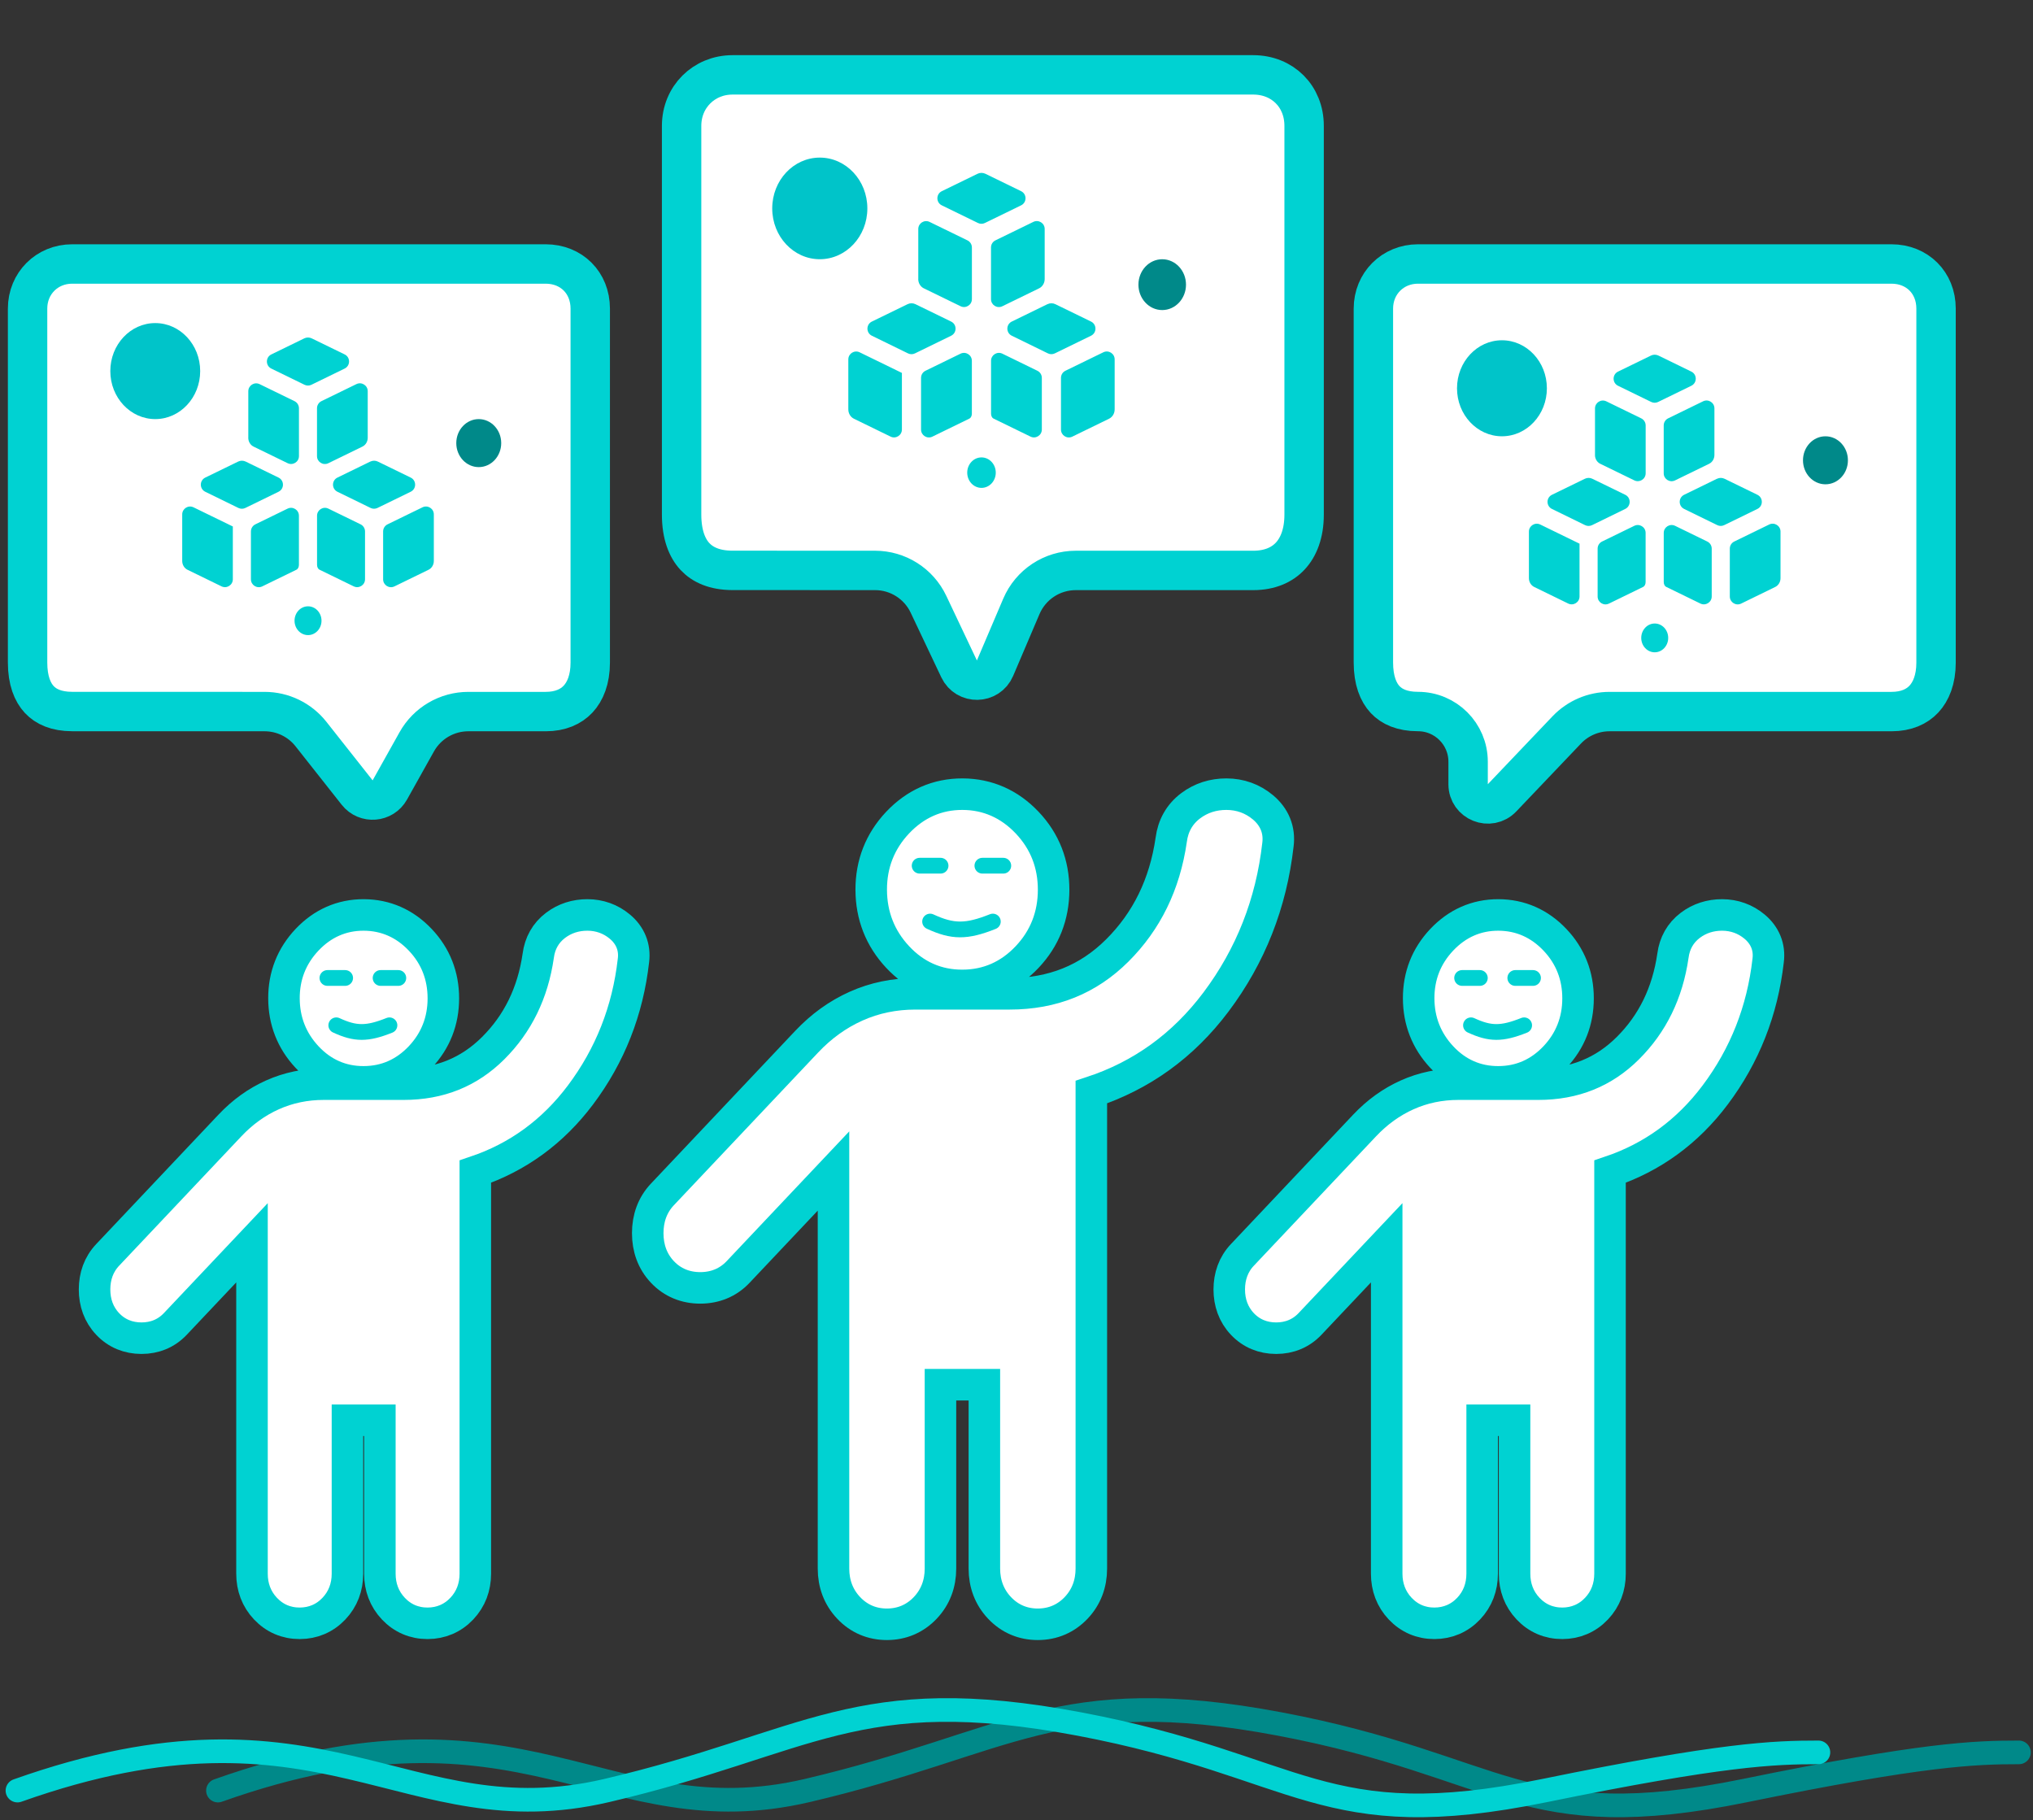
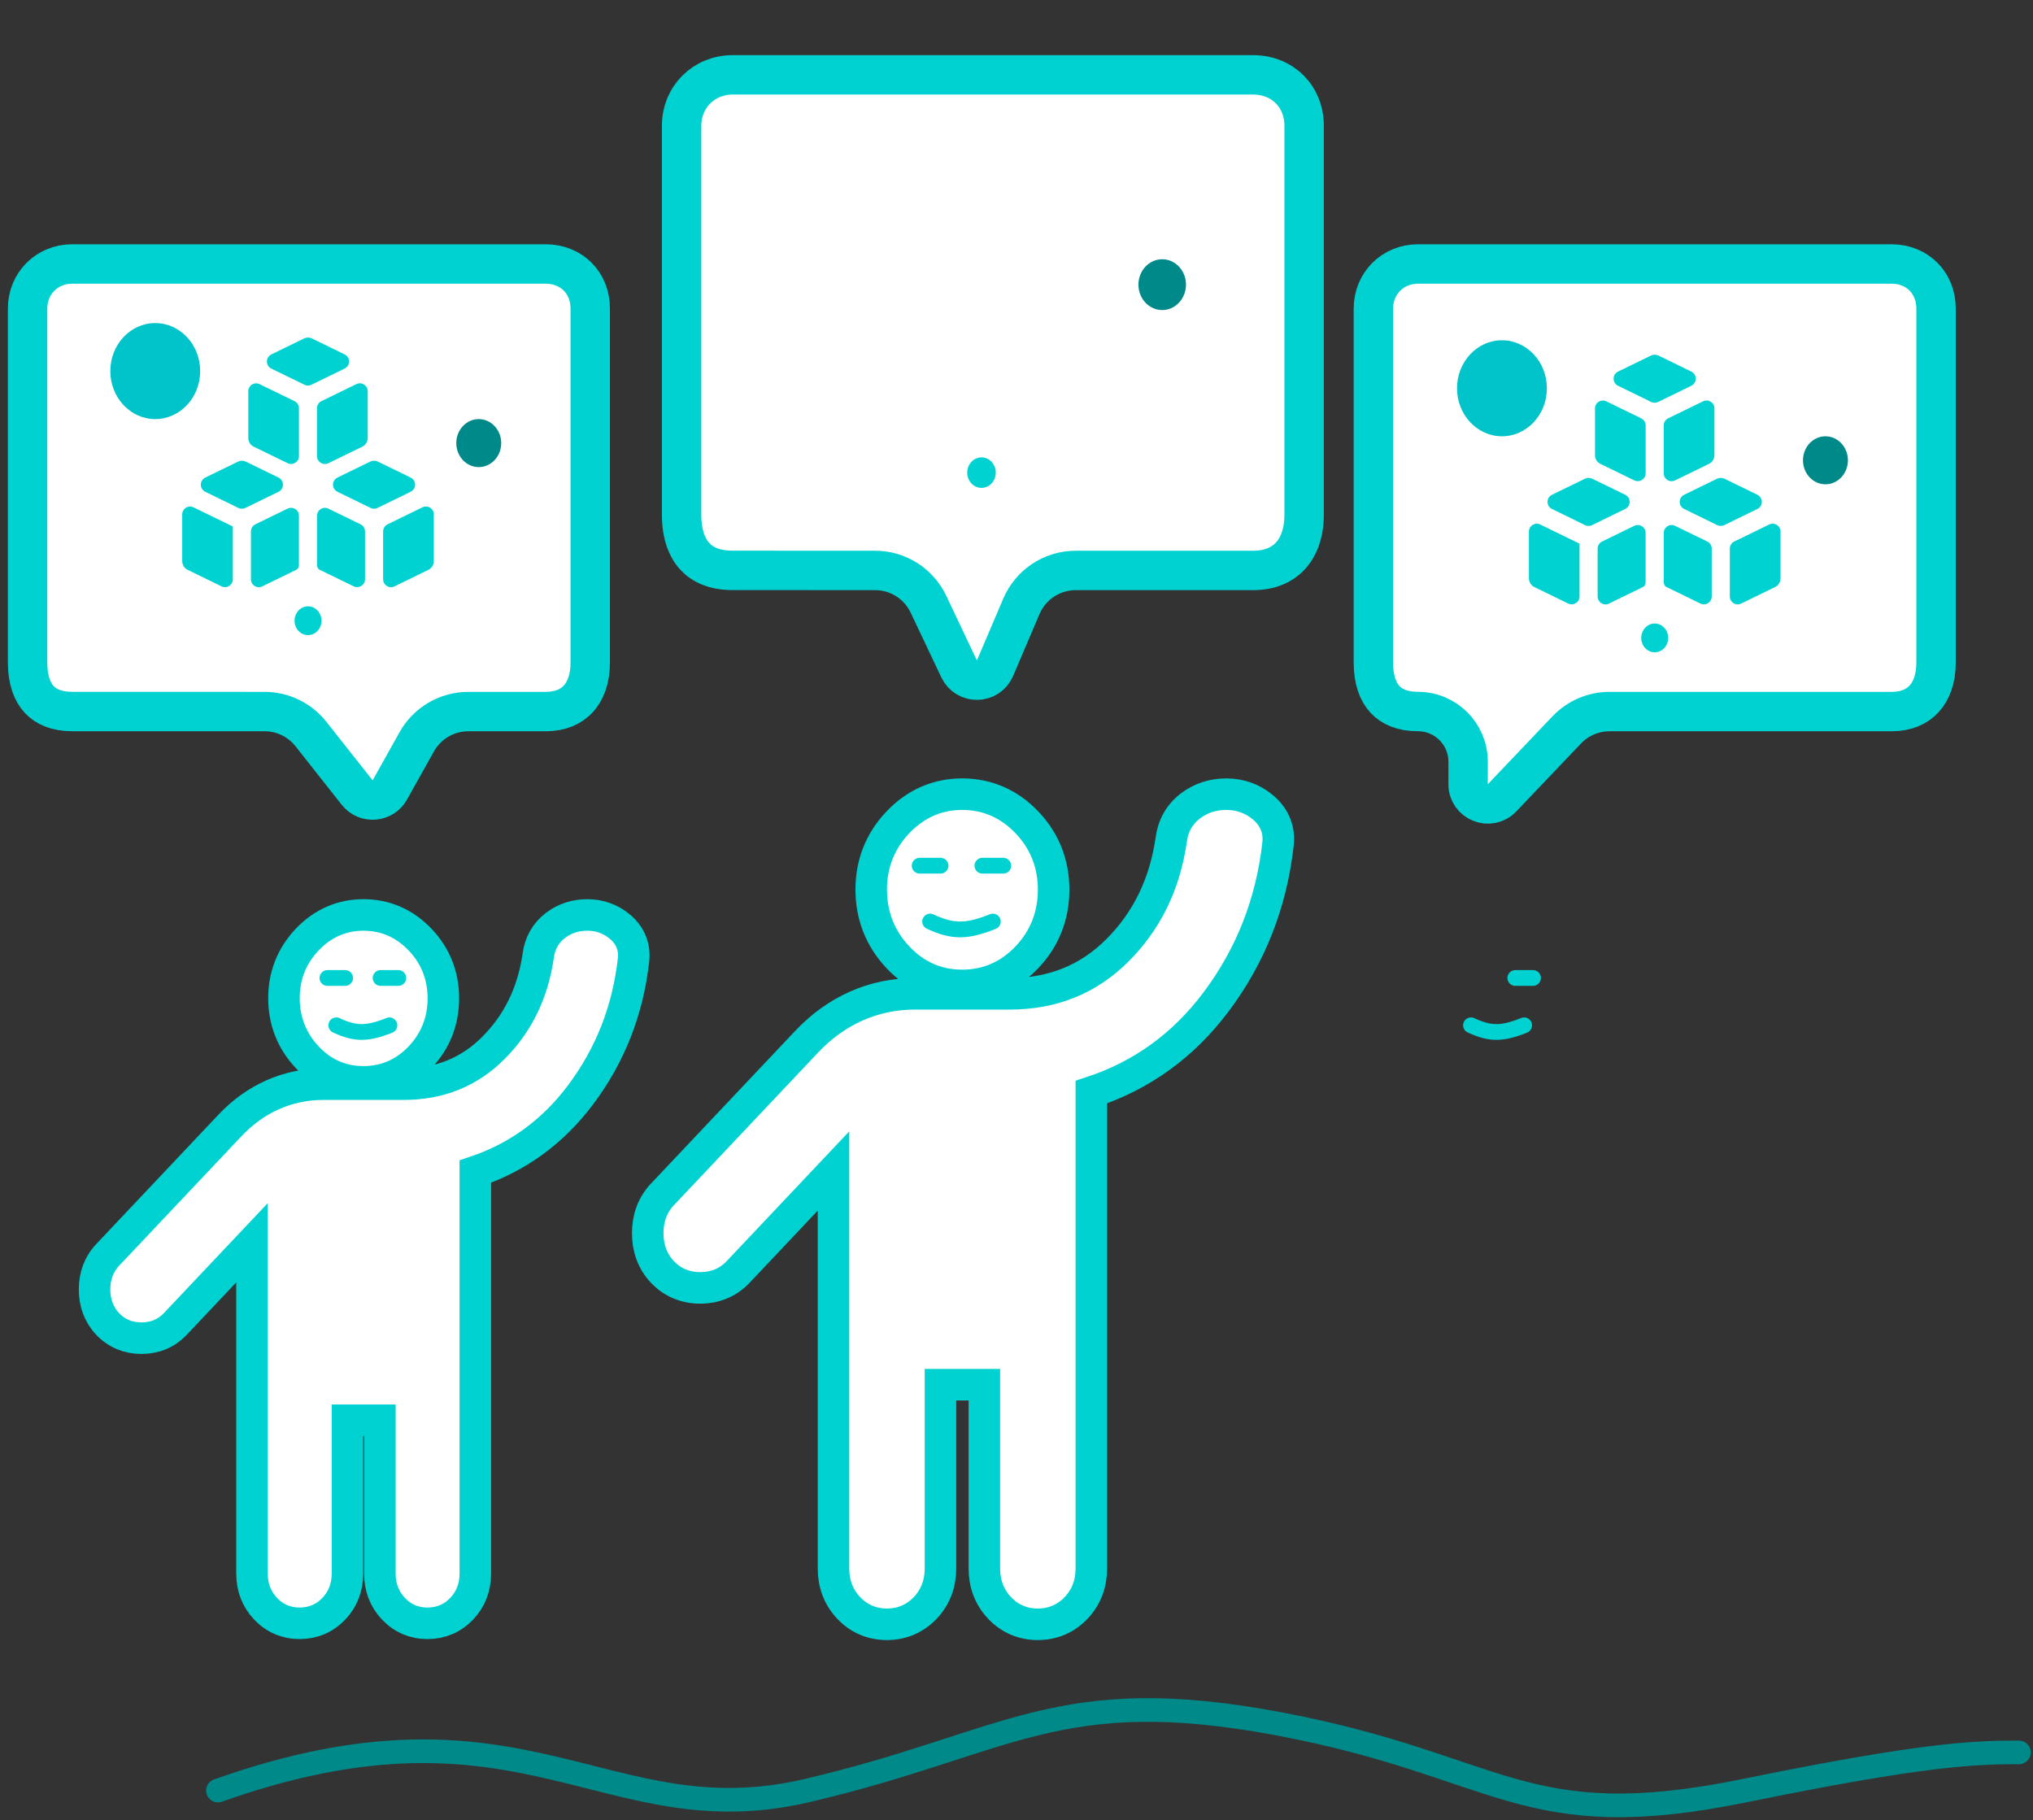
<svg xmlns="http://www.w3.org/2000/svg" width="258" height="231" viewBox="0 0 258 231" fill="none">
  <rect x="0" y="0" width="258" height="231" fill="#333333" stroke="none" />
  <path d="M73.661 138.958C70.164 143.614 65.704 146.867 60.321 148.681V199.706C60.321 201.393 59.763 202.917 58.604 204.14C57.443 205.364 55.955 205.996 54.269 206.001C52.578 206.005 51.084 205.372 49.922 204.141C48.765 202.917 48.207 201.393 48.207 199.706V180.233H44.094V199.706C44.094 201.393 43.536 202.917 42.377 204.14C41.216 205.364 39.728 205.996 38.042 206.001C36.35 206.005 34.857 205.372 33.694 204.141C32.538 202.917 31.98 201.393 31.98 199.706V157.71L22.249 168.011C21.102 169.225 19.617 169.819 17.955 169.819C16.293 169.819 14.808 169.225 13.662 168.011C12.523 166.806 12 165.291 12 163.632C12 161.972 12.523 160.458 13.662 159.252L29.179 142.825C30.766 141.146 32.567 139.84 34.582 138.938C36.611 138.029 38.785 137.582 41.079 137.582H51.222C55.788 137.582 59.533 136.057 62.589 133.012C65.705 129.907 67.619 126.024 68.307 121.275C68.509 119.715 69.24 118.383 70.504 117.428C71.687 116.535 73.065 116.105 74.554 116.109C76.091 116.113 77.493 116.612 78.671 117.597C79.974 118.687 80.611 120.186 80.388 121.896C79.668 128.246 77.425 133.947 73.661 138.958ZM53.333 134.14C51.384 136.203 48.957 137.286 46.156 137.288C43.338 137.301 40.901 136.215 38.956 134.131C37.026 132.064 36.047 129.554 36.037 126.705C36.027 123.846 37.011 121.329 38.964 119.261C40.92 117.191 43.351 116.102 46.156 116.109C48.952 116.117 51.377 117.201 53.329 119.257C55.284 121.317 56.267 123.835 56.264 126.701C56.261 129.563 55.279 132.08 53.333 134.14Z" fill="white" stroke="#00D2D2" stroke-width="4" />
  <path d="M42.676 130.113C45.102 131.235 46.577 131.249 49.423 130.113" stroke="#00D2D2" stroke-width="2" stroke-linecap="round" />
  <path d="M41.552 124.107L43.801 124.107" stroke="#00D2D2" stroke-width="2" stroke-linecap="round" />
  <path d="M50.549 124.107H48.3" stroke="#00D2D2" stroke-width="2" stroke-linecap="round" />
  <path d="M9.156 90.294H9.156C7.149 90.294 5.826 89.669 4.988 88.774C4.13 87.857 3.5 86.352 3.5 84.078V39.159C3.5 35.964 5.963 33.5 9.156 33.5H69.25C72.516 33.5 74.906 35.887 74.906 39.159V84.085C74.906 86.23 74.264 87.754 73.361 88.719C72.474 89.668 71.129 90.3 69.25 90.3H59.433C56.716 90.3 54.212 91.769 52.887 94.14L49.47 100.249C48.6 101.804 46.43 101.977 45.326 100.578L39.463 93.152C38.041 91.351 35.873 90.3 33.578 90.3L9.156 90.294Z" fill="white" stroke="#00D2D2" stroke-width="5" />
  <path fill-rule="evenodd" clip-rule="evenodd" d="M39.562 42.94C39.413 42.868 39.251 42.83 39.087 42.83C38.923 42.83 38.761 42.868 38.612 42.94L34.434 44.977C33.685 45.342 33.684 46.409 34.434 46.775L38.644 48.828C38.921 48.963 39.244 48.963 39.521 48.828L43.736 46.772C44.485 46.407 44.485 45.339 43.736 44.974L39.562 42.94ZM31.509 55.556C31.51 55.556 31.511 55.555 31.511 55.553V49.648C31.511 48.91 32.285 48.426 32.949 48.75L37.377 50.909C37.721 51.076 37.939 51.425 37.939 51.808V57.88C37.939 58.619 37.166 59.102 36.501 58.779L32.179 56.674C31.978 56.577 31.808 56.419 31.689 56.221C31.57 56.023 31.507 55.793 31.506 55.558C31.506 55.557 31.507 55.556 31.509 55.556V55.556ZM40.546 72.293C40.321 72.177 40.235 71.914 40.235 71.661V65.445C40.235 64.706 41.009 64.222 41.673 64.546L45.762 66.54C46.106 66.708 46.324 67.057 46.324 67.439V73.51C46.324 74.249 45.55 74.733 44.886 74.409L40.57 72.306C40.562 72.302 40.554 72.298 40.546 72.293ZM50.058 74.414C49.394 74.738 48.62 74.254 48.62 73.515V67.439C48.62 67.057 48.838 66.708 49.181 66.54L53.617 64.379C54.281 64.055 55.055 64.538 55.055 65.277V71.187C55.055 71.423 54.991 71.654 54.872 71.852C54.753 72.051 54.583 72.208 54.382 72.306L50.058 74.414ZM36.496 64.546C37.161 64.222 37.935 64.706 37.935 65.445V71.665C37.935 71.921 37.845 72.187 37.614 72.302C37.612 72.303 37.609 72.304 37.606 72.306L33.282 74.414C32.618 74.738 31.844 74.254 31.844 73.515V67.439C31.844 67.057 32.062 66.708 32.406 66.54L36.496 64.546ZM29.549 66.814C29.548 66.814 29.548 66.814 29.548 66.815V73.51C29.548 74.249 28.774 74.733 28.11 74.409L23.797 72.306C23.596 72.208 23.426 72.051 23.307 71.852C23.188 71.654 23.124 71.423 23.124 71.187V65.28C23.124 64.541 23.898 64.057 24.562 64.381L29.549 66.812C29.55 66.813 29.55 66.814 29.549 66.814V66.814ZM41.669 58.783C41.005 59.106 40.23 58.623 40.23 57.884V51.805C40.23 51.423 40.449 51.074 40.792 50.906L45.228 48.745C45.892 48.421 46.666 48.904 46.666 49.643V55.556C46.666 55.792 46.602 56.023 46.483 56.221C46.364 56.419 46.194 56.577 45.993 56.674L41.669 58.783ZM47 58.572C46.999 58.573 47 58.574 47.001 58.573C47.15 58.501 47.311 58.464 47.474 58.464C47.638 58.464 47.8 58.502 47.949 58.574L52.12 60.606C52.869 60.971 52.869 62.038 52.12 62.404L47.906 64.459C47.629 64.594 47.305 64.594 47.029 64.459L42.822 62.404C42.074 62.038 42.074 60.972 42.823 60.606L46.998 58.571C46.999 58.57 47 58.571 47 58.572V58.572ZM30.225 58.574C30.374 58.502 30.536 58.464 30.7 58.464C30.864 58.464 31.026 58.502 31.176 58.574L35.347 60.606C36.096 60.971 36.097 62.039 35.348 62.404L31.135 64.461C30.858 64.597 30.534 64.596 30.257 64.461L26.048 62.405C25.299 62.039 25.3 60.972 26.049 60.607L30.225 58.574Z" fill="#00D2D2" />
  <ellipse cx="19.702" cy="47.092" rx="5.702" ry="6.092" fill="#00C4C9" />
  <ellipse cx="60.756" cy="56.231" rx="2.851" ry="3.046" fill="#008989" />
  <ellipse cx="39.09" cy="78.769" rx="1.711" ry="1.827" fill="#00D2D2" />
  <path d="M154.309 127.165C150.173 132.671 144.889 136.494 138.497 138.593V199.058C138.497 200.964 137.869 202.672 136.57 204.042C135.269 205.414 133.607 206.121 131.715 206.125C129.817 206.13 128.151 205.424 126.848 204.045C125.551 202.672 124.923 200.964 124.923 199.058V175.722H119.35V199.058C119.35 200.964 118.722 202.672 117.423 204.042C116.122 205.414 114.46 206.121 112.568 206.125C110.67 206.13 109.004 205.424 107.701 204.045C106.404 202.672 105.776 200.964 105.776 199.058V148.602L93.673 161.414C92.393 162.77 90.737 163.434 88.869 163.434C87 163.434 85.345 162.77 84.064 161.414C82.791 160.067 82.201 158.372 82.201 156.494C82.201 154.615 82.791 152.92 84.064 151.573L102.373 132.191C104.216 130.241 106.303 128.73 108.634 127.686C110.979 126.635 113.493 126.117 116.153 126.117H128.12C133.599 126.117 138.11 124.283 141.787 120.62C145.523 116.897 147.814 112.242 148.636 106.565C148.862 104.813 149.678 103.329 151.088 102.265C152.417 101.261 153.966 100.777 155.649 100.781C157.381 100.786 158.953 101.345 160.278 102.453C161.727 103.665 162.424 105.315 162.177 107.206C161.334 114.637 158.711 121.304 154.309 127.165ZM130.349 121.449C128.115 123.814 125.344 125.049 122.142 125.05C118.92 125.065 116.14 123.828 113.911 121.44C111.697 119.069 110.574 116.194 110.563 112.923C110.552 109.64 111.679 106.759 113.919 104.387C116.162 102.013 118.937 100.773 122.142 100.781C125.338 100.79 128.107 102.025 130.346 104.384C132.588 106.745 133.714 109.627 133.71 112.918C133.706 116.205 132.582 119.086 130.349 121.449Z" fill="white" stroke="#00D2D2" stroke-width="4" />
  <path d="M118.036 116.947C120.899 118.27 122.639 118.288 125.997 116.947" stroke="#00D2D2" stroke-width="2" stroke-linecap="round" />
  <path d="M116.709 109.859L119.363 109.859" stroke="#00D2D2" stroke-width="2" stroke-linecap="round" />
  <path d="M127.324 109.859H124.67" stroke="#00D2D2" stroke-width="2" stroke-linecap="round" />
  <path d="M92.967 72.382H92.966C90.706 72.382 89.179 71.676 88.202 70.633C87.206 69.569 86.5 67.85 86.5 65.307V15.963C86.5 12.319 89.317 9.5 92.966 9.5H159.034C162.764 9.5 165.5 12.235 165.5 15.963V65.314C165.5 67.72 164.779 69.459 163.735 70.574C162.707 71.672 161.159 72.389 159.034 72.389H136.519C133.513 72.389 130.798 74.183 129.619 76.948L126.275 84.794C125.429 86.777 122.638 86.832 121.715 84.884L117.828 76.677C116.588 74.059 113.95 72.389 111.053 72.388L92.967 72.382Z" fill="white" stroke="#00D2D2" stroke-width="5" />
-   <path fill-rule="evenodd" clip-rule="evenodd" d="M125.058 22.054C124.9 21.977 124.728 21.938 124.555 21.938C124.381 21.938 124.21 21.977 124.052 22.054L119.521 24.262C118.772 24.628 118.772 25.695 119.521 26.06L124.111 28.299C124.388 28.434 124.711 28.434 124.988 28.299L129.584 26.058C130.333 25.692 130.332 24.625 129.583 24.26L125.058 22.054ZM116.532 35.408C116.534 35.408 116.535 35.407 116.535 35.406V29.061C116.535 28.322 117.309 27.839 117.973 28.163L122.778 30.505C123.121 30.673 123.339 31.021 123.339 31.404V37.962C123.339 38.7 122.566 39.184 121.902 38.861L117.242 36.592C117.03 36.489 116.85 36.322 116.723 36.112C116.598 35.903 116.53 35.659 116.53 35.41C116.53 35.409 116.531 35.408 116.532 35.408V35.408ZM126.078 53.114C125.856 52.993 125.77 52.732 125.77 52.479V45.782C125.77 45.043 126.544 44.559 127.208 44.883L131.653 47.051C131.997 47.219 132.215 47.568 132.215 47.95V54.507C132.215 55.246 131.441 55.73 130.776 55.406L126.125 53.138C126.109 53.131 126.094 53.123 126.078 53.114ZM136.083 55.411C135.419 55.735 134.645 55.251 134.645 54.512V47.95C134.645 47.568 134.863 47.219 135.207 47.051L140.019 44.706C140.683 44.382 141.457 44.866 141.457 45.605V51.954C141.457 52.204 141.39 52.448 141.263 52.658C141.137 52.868 140.957 53.035 140.745 53.138L136.083 55.411ZM121.896 44.883C122.561 44.559 123.335 45.043 123.335 45.782V52.483C123.335 52.74 123.244 53.005 123.017 53.123C123.007 53.129 122.997 53.133 122.987 53.138L118.325 55.411C117.661 55.735 116.887 55.251 116.887 54.512V47.95C116.887 47.568 117.105 47.219 117.449 47.051L121.896 44.883ZM114.458 47.325C114.457 47.325 114.457 47.326 114.457 47.326V54.507C114.457 55.246 113.683 55.73 113.019 55.406L108.369 53.138C108.157 53.035 107.977 52.868 107.851 52.658C107.724 52.448 107.657 52.204 107.657 51.954V45.608C107.657 44.869 108.431 44.385 109.095 44.709L114.458 47.324C114.459 47.324 114.459 47.325 114.458 47.325V47.325ZM127.203 38.865C126.539 39.189 125.765 38.705 125.765 37.966V31.401C125.765 31.019 125.983 30.67 126.327 30.502L131.139 28.157C131.803 27.833 132.577 28.317 132.577 29.056V35.408C132.577 35.658 132.51 35.902 132.383 36.112C132.257 36.322 132.077 36.489 131.865 36.592L127.203 38.865ZM132.93 38.601C132.93 38.602 132.931 38.602 132.932 38.602C133.089 38.526 133.26 38.486 133.432 38.486C133.606 38.486 133.777 38.526 133.935 38.603L138.458 40.806C139.207 41.171 139.207 42.239 138.458 42.604L133.864 44.845C133.587 44.98 133.263 44.98 132.986 44.845L128.401 42.604C127.652 42.239 127.653 41.172 128.401 40.807L132.929 38.599C132.93 38.599 132.931 38.6 132.93 38.601V38.601ZM115.174 38.603C115.332 38.526 115.503 38.486 115.677 38.486C115.851 38.486 116.022 38.526 116.18 38.603L120.704 40.807C121.453 41.172 121.453 42.239 120.705 42.605L116.111 44.847C115.834 44.982 115.51 44.982 115.233 44.847L110.644 42.605C109.896 42.239 109.896 41.172 110.646 40.807L115.174 38.603Z" fill="#00D2D2" />
-   <ellipse cx="104.036" cy="26.448" rx="6.036" ry="6.448" fill="#00C4C9" />
  <ellipse cx="147.492" cy="36.123" rx="3.018" ry="3.224" fill="#008989" />
  <ellipse cx="124.558" cy="59.979" rx="1.811" ry="1.934" fill="#00D2D2" />
-   <path d="M217.661 138.958C214.164 143.614 209.704 146.867 204.321 148.681V199.706C204.321 201.393 203.763 202.917 202.604 204.14C201.443 205.364 199.955 205.996 198.269 206.001C196.577 206.005 195.085 205.372 193.922 204.141C192.765 202.917 192.207 201.393 192.207 199.706V180.233H188.094V199.706C188.094 201.393 187.536 202.917 186.377 204.14C185.216 205.364 183.728 205.996 182.042 206.001C180.35 206.005 178.857 205.372 177.694 204.141C176.538 202.917 175.98 201.393 175.98 199.706V157.71L166.249 168.011C165.102 169.225 163.617 169.819 161.955 169.819C160.293 169.819 158.808 169.225 157.662 168.011C156.523 166.806 156 165.291 156 163.632C156 161.972 156.523 160.458 157.662 159.252L173.179 142.825C174.766 141.146 176.567 139.84 178.582 138.938C180.611 138.029 182.784 137.582 185.079 137.582H195.222C199.788 137.582 203.533 136.057 206.589 133.012C209.705 129.907 211.619 126.024 212.307 121.275C212.509 119.715 213.24 118.383 214.504 117.428C215.687 116.535 217.065 116.105 218.554 116.109C220.091 116.113 221.493 116.612 222.671 117.597C223.974 118.687 224.611 120.186 224.388 121.896C223.668 128.246 221.425 133.947 217.661 138.958ZM197.333 134.14C195.384 136.203 192.957 137.286 190.156 137.288C187.338 137.301 184.901 136.215 182.956 134.131C181.026 132.064 180.047 129.554 180.037 126.705C180.027 123.846 181.011 121.329 182.964 119.261C184.92 117.191 187.351 116.102 190.156 116.109C192.952 116.117 195.376 117.201 197.329 119.257C199.284 121.317 200.268 123.835 200.264 126.701C200.261 129.563 199.279 132.08 197.333 134.14Z" fill="white" stroke="#00D2D2" stroke-width="4" />
  <path d="M186.676 130.113C189.102 131.235 190.577 131.249 193.423 130.113" stroke="#00D2D2" stroke-width="2" stroke-linecap="round" />
-   <path d="M185.552 124.107L187.801 124.107" stroke="#00D2D2" stroke-width="2" stroke-linecap="round" />
  <path d="M194.549 124.107H192.3" stroke="#00D2D2" stroke-width="2" stroke-linecap="round" />
  <path d="M186.312 99.519V96.66C186.312 93.144 183.462 90.294 179.947 90.294C177.94 90.294 176.617 89.669 175.779 88.774C174.921 87.857 174.291 86.352 174.291 84.078V39.159C174.291 35.964 176.754 33.5 179.947 33.5H240.041C243.307 33.5 245.697 35.887 245.697 39.159V84.085C245.697 86.23 245.055 87.754 244.152 88.719C243.265 89.668 241.92 90.3 240.041 90.3H204.26C202.207 90.3 200.245 91.141 198.829 92.628L190.623 101.243C189.066 102.877 186.312 101.776 186.312 99.519Z" fill="white" stroke="#00D2D2" stroke-width="5" />
  <path fill-rule="evenodd" clip-rule="evenodd" d="M210.467 45.122C210.317 45.049 210.155 45.012 209.991 45.012C209.827 45.012 209.665 45.049 209.516 45.122L205.338 47.158C204.589 47.523 204.589 48.591 205.338 48.956L209.549 51.009C209.825 51.144 210.149 51.144 210.425 51.009L214.64 48.954C215.389 48.588 215.389 47.521 214.64 47.156L210.467 45.122ZM202.413 57.737C202.414 57.737 202.415 57.736 202.415 57.735V51.83C202.415 51.091 203.189 50.607 203.853 50.931L208.282 53.09C208.625 53.258 208.844 53.607 208.844 53.989V60.061C208.844 60.8 208.07 61.284 207.406 60.961L203.083 58.856C202.883 58.758 202.713 58.601 202.593 58.403C202.474 58.205 202.411 57.975 202.411 57.74C202.411 57.738 202.412 57.737 202.413 57.737V57.737ZM211.45 74.475C211.226 74.359 211.139 74.096 211.139 73.843V67.627C211.139 66.888 211.913 66.404 212.578 66.728L216.666 68.722C217.01 68.889 217.228 69.238 217.228 69.621V75.692C217.228 76.431 216.454 76.915 215.79 76.591L211.475 74.487C211.466 74.483 211.458 74.479 211.45 74.475ZM220.962 76.596C220.298 76.92 219.524 76.436 219.524 75.697V69.621C219.524 69.238 219.742 68.889 220.086 68.722L224.521 66.56C225.185 66.236 225.959 66.72 225.959 67.459V73.369C225.959 73.605 225.896 73.836 225.776 74.034C225.657 74.232 225.487 74.39 225.286 74.487L220.962 76.596ZM207.401 66.728C208.065 66.404 208.839 66.887 208.839 67.626V73.846C208.839 74.103 208.749 74.369 208.519 74.483C208.516 74.485 208.513 74.486 208.511 74.487L204.186 76.596C203.522 76.92 202.748 76.436 202.748 75.697V69.621C202.748 69.238 202.966 68.889 203.31 68.722L207.401 66.728ZM200.453 68.996C200.453 68.996 200.452 68.996 200.452 68.997V75.692C200.452 76.431 199.678 76.915 199.014 76.591L194.701 74.487C194.5 74.39 194.33 74.232 194.211 74.034C194.092 73.836 194.028 73.605 194.028 73.369V67.462C194.028 66.723 194.802 66.239 195.467 66.563L200.453 68.994C200.454 68.995 200.454 68.996 200.453 68.996V68.996ZM212.573 60.964C211.909 61.288 211.135 60.804 211.135 60.065V53.987C211.135 53.604 211.353 53.255 211.697 53.088L216.132 50.926C216.796 50.602 217.57 51.086 217.57 51.825V57.737C217.57 57.973 217.507 58.204 217.387 58.403C217.268 58.601 217.098 58.758 216.897 58.856L212.573 60.964ZM217.904 60.754C217.904 60.754 217.905 60.755 217.905 60.755C218.054 60.683 218.215 60.646 218.378 60.646C218.542 60.646 218.704 60.683 218.853 60.756L223.024 62.788C223.773 63.153 223.774 64.22 223.025 64.585L218.81 66.641C218.533 66.776 218.21 66.776 217.933 66.641L213.727 64.585C212.978 64.22 212.979 63.153 213.727 62.788L217.903 60.752C217.904 60.752 217.905 60.753 217.904 60.754V60.754ZM201.129 60.756C201.279 60.683 201.441 60.646 201.605 60.646C201.769 60.646 201.931 60.683 202.08 60.756L206.252 62.788C207.001 63.153 207.001 64.22 206.252 64.586L202.039 66.643C201.762 66.778 201.438 66.778 201.161 66.643L196.952 64.586C196.203 64.221 196.204 63.153 196.953 62.789L201.129 60.756Z" fill="#00D2D2" />
  <ellipse cx="190.606" cy="49.273" rx="5.702" ry="6.092" fill="#00C4C9" />
  <ellipse cx="231.661" cy="58.413" rx="2.851" ry="3.046" fill="#008989" />
  <ellipse cx="209.994" cy="80.951" rx="1.711" ry="1.827" fill="#00D2D2" />
  <path d="M27.661 227.227C66.484 213.447 76.751 233.227 102.418 227.227C128.086 221.226 134.182 213.447 162.417 218.781C190.651 224.115 193.218 233.005 221.452 227.227C244.04 222.604 250.559 222.381 256.214 222.381" stroke="#008989" stroke-width="3" stroke-linecap="round" />
-   <path d="M2.214 227.227C41.036 213.447 51.303 233.227 76.971 227.227C102.639 221.226 108.735 213.447 136.969 218.781C165.204 224.115 167.771 233.005 196.005 227.227C218.593 222.604 225.112 222.381 230.767 222.381" stroke="#00D2D2" stroke-width="3" stroke-linecap="round" />
</svg>